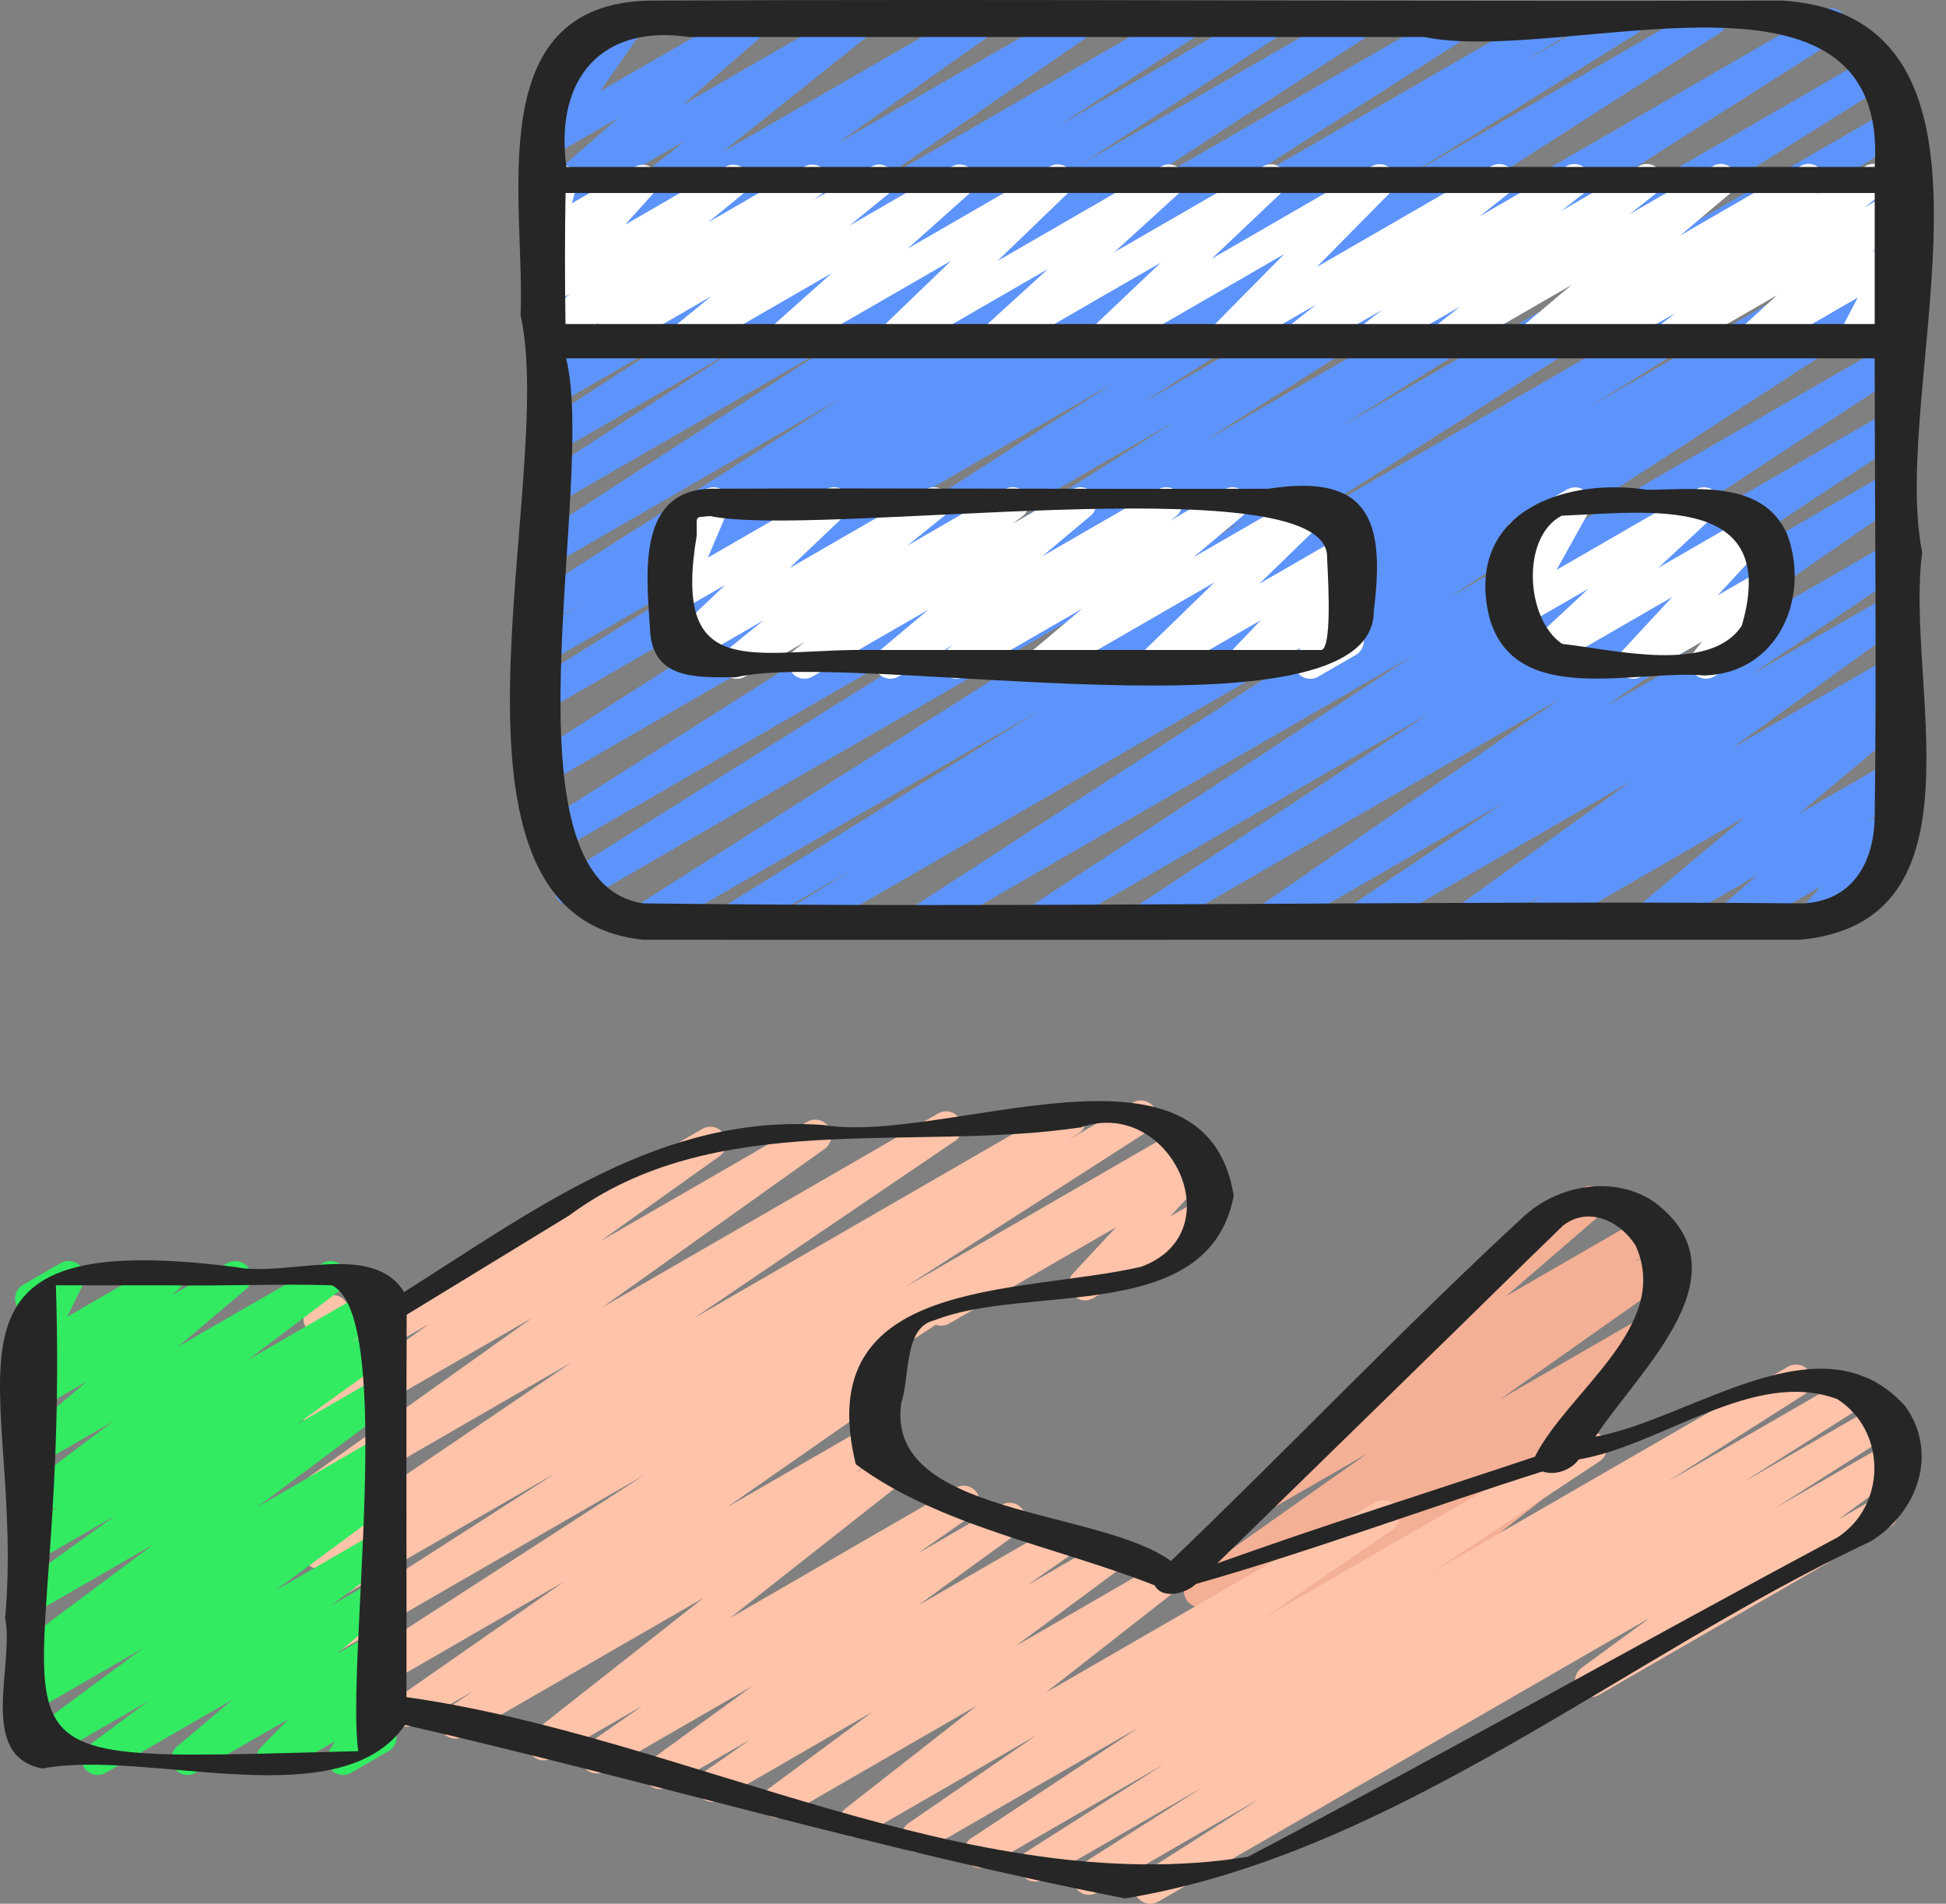
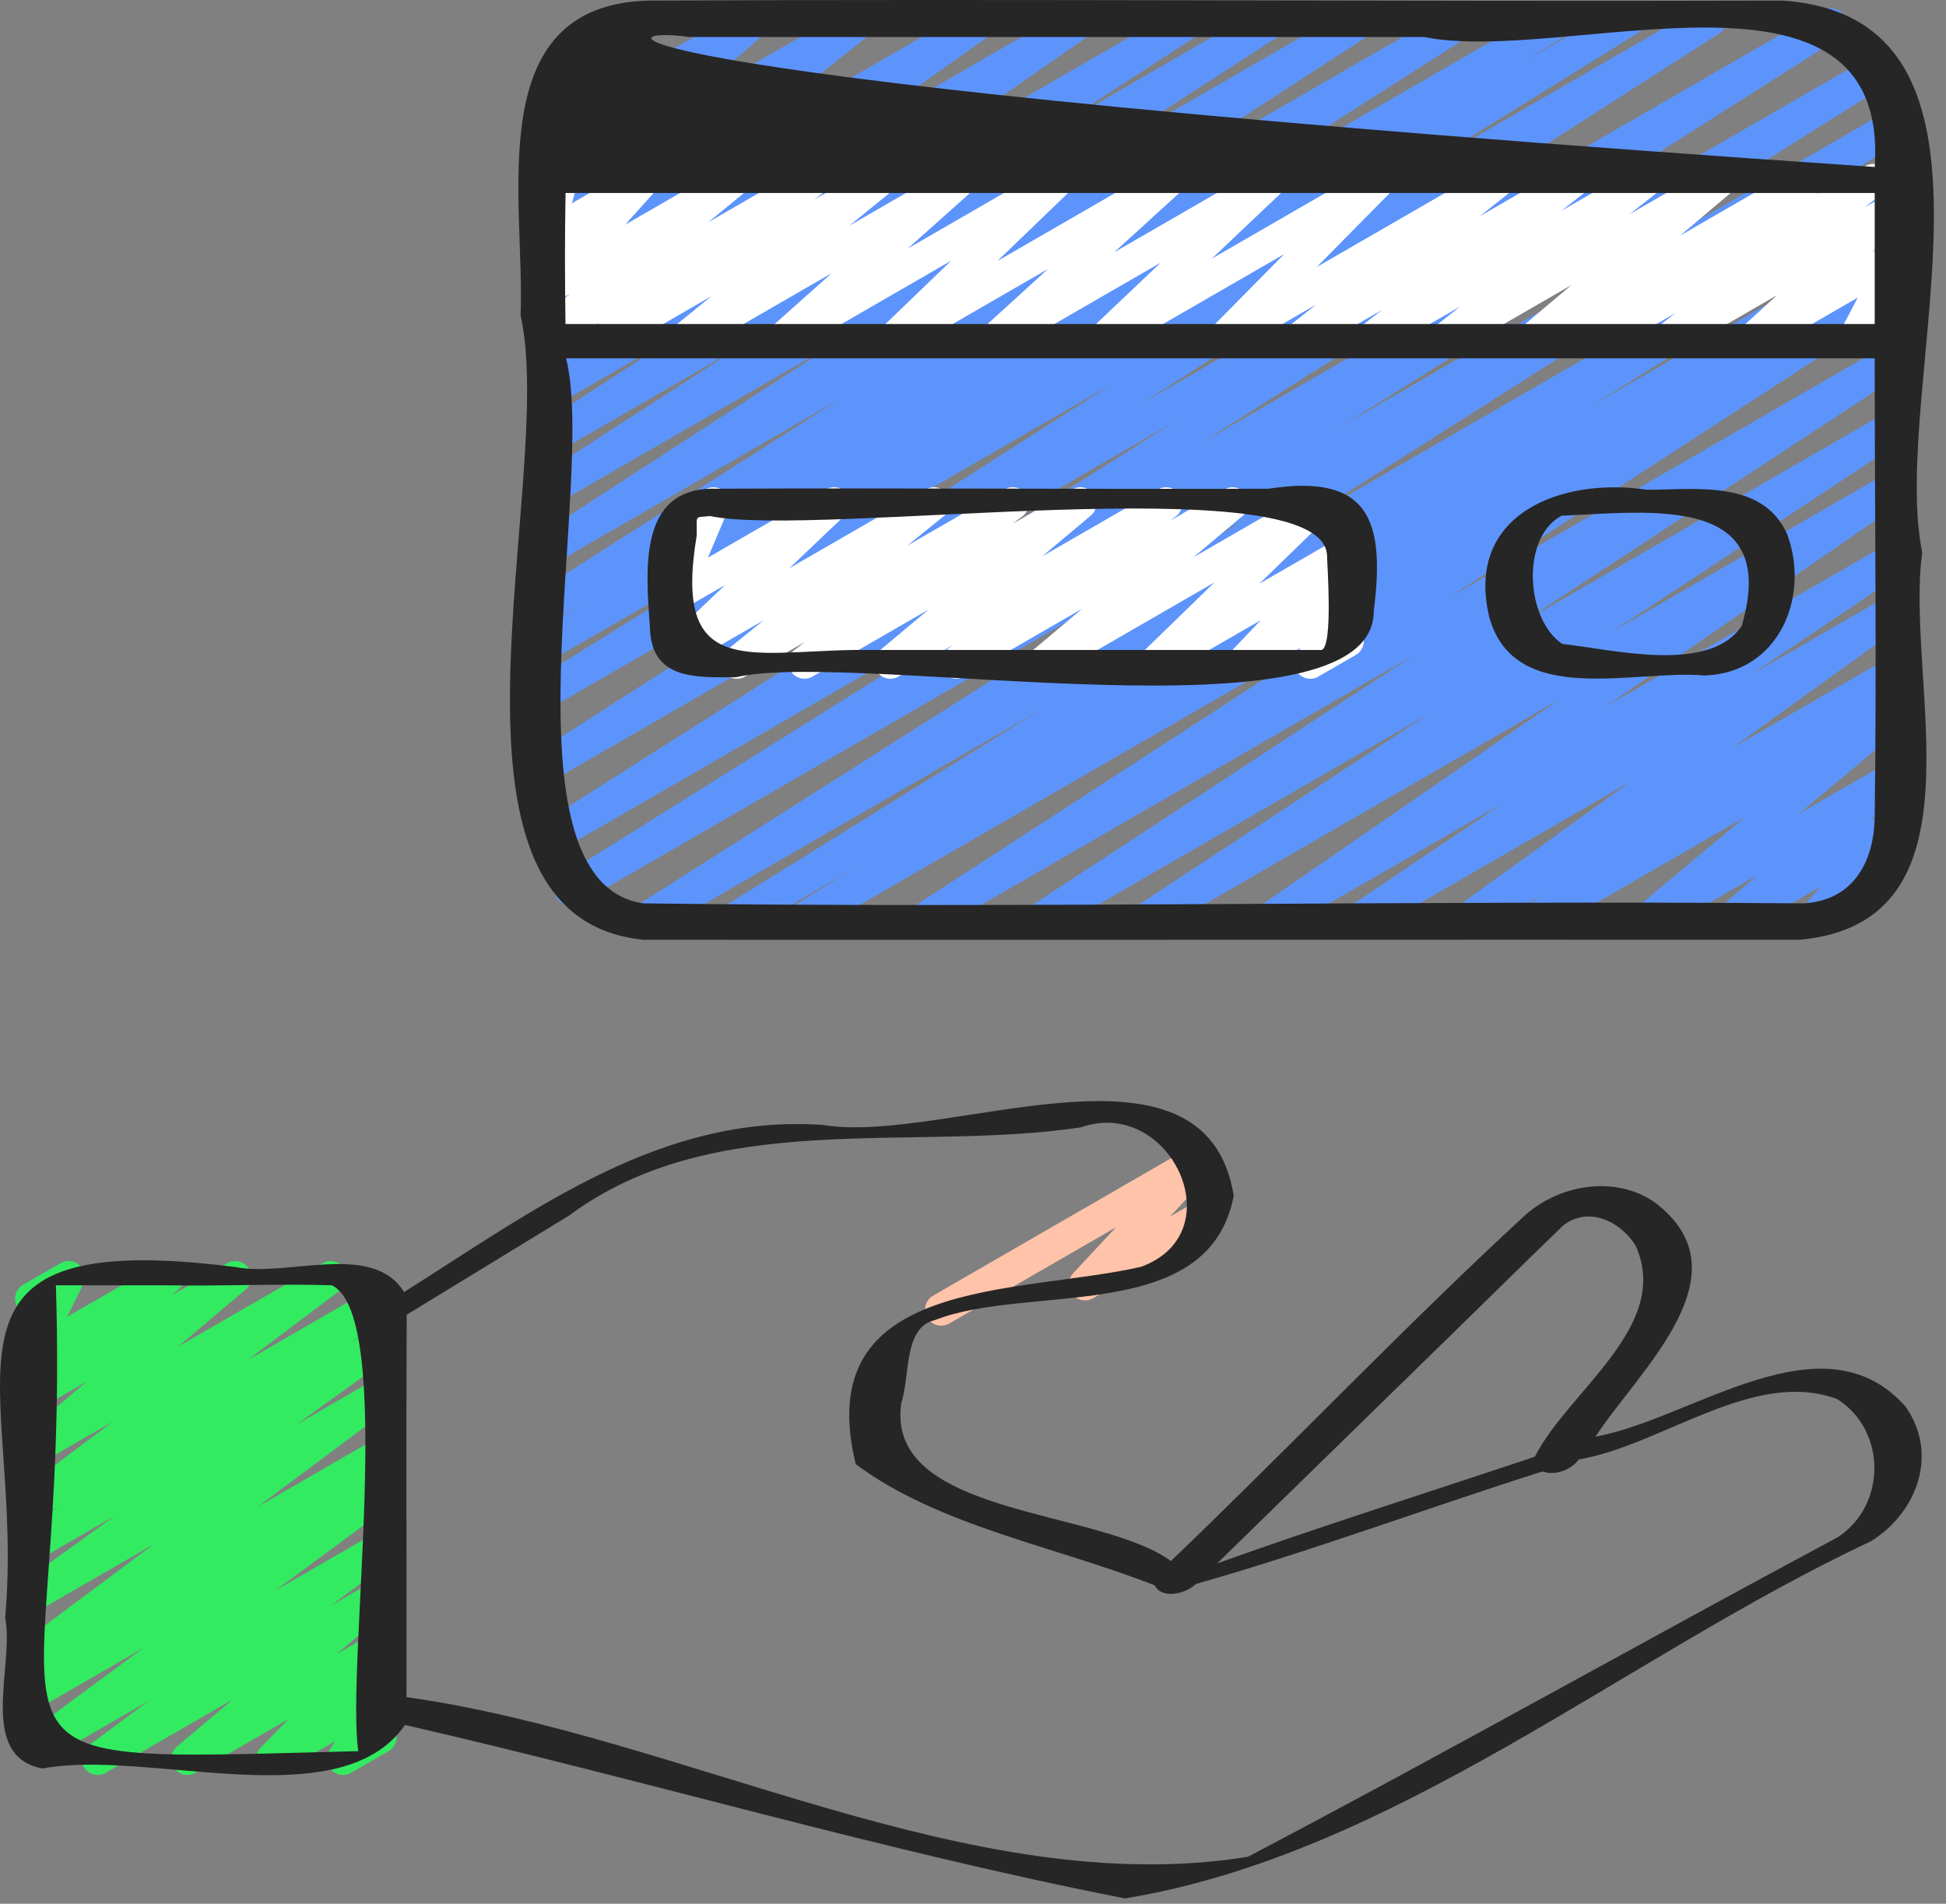
<svg xmlns="http://www.w3.org/2000/svg" width="92" height="90" viewBox="0 0 92 90" fill="none">
  <rect x="0" y="0" width="92" height="90" fill="#808080" stroke="none" />
  <path d="M37.832 44.283C37.573 44.283 37.32 44.151 37.176 43.911C36.963 43.553 37.079 43.09 37.432 42.872L40.403 41.05L34.978 44.181C34.616 44.39 34.158 44.27 33.944 43.913C33.729 43.556 33.841 43.094 34.195 42.873L49.192 33.557L30.791 44.181C30.433 44.392 29.974 44.273 29.758 43.916C29.543 43.562 29.651 43.1 30 42.878L58.95 24.486L27.365 42.721C27.007 42.931 26.546 42.812 26.33 42.454C26.115 42.099 26.228 41.636 26.578 41.415L52.655 25.085L26.214 40.351C25.854 40.561 25.397 40.442 25.181 40.086C24.966 39.732 25.074 39.27 25.424 39.047L55.563 19.911L26.155 36.889C25.795 37.098 25.339 36.981 25.123 36.626C24.906 36.273 25.015 35.812 25.362 35.587L52.655 18.101L26.153 33.402C25.79 33.612 25.333 33.492 25.118 33.133C24.903 32.775 25.016 32.315 25.37 32.094L36.384 25.253L26.153 31.16C25.79 31.37 25.33 31.249 25.117 30.89C24.903 30.533 25.017 30.07 25.373 29.85L27.612 28.472L26.153 29.314C25.793 29.524 25.338 29.404 25.12 29.05C24.905 28.696 25.013 28.235 25.362 28.01L39.74 18.841L26.153 26.684C25.795 26.895 25.339 26.776 25.121 26.422C24.905 26.072 25.01 25.611 25.356 25.384L39.447 16.242L26.151 23.916C25.793 24.127 25.338 24.009 25.12 23.654C24.903 23.302 25.01 22.842 25.356 22.616L34.837 16.477L26.151 21.49C25.793 21.7 25.338 21.581 25.121 21.229C24.905 20.877 25.008 20.417 25.354 20.191L32.05 15.832L26.151 19.237C25.798 19.444 25.347 19.331 25.127 18.985C24.908 18.639 25.001 18.185 25.336 17.95L35.646 10.803L26.151 16.284C25.801 16.49 25.348 16.379 25.129 16.036C24.908 15.693 24.998 15.239 25.33 15.002L32.669 9.803L26.151 13.567C25.807 13.768 25.365 13.663 25.141 13.338C24.917 13.007 24.982 12.561 25.296 12.312L32.375 6.662L26.153 10.253C25.815 10.453 25.379 10.355 25.152 10.035C24.924 9.715 24.976 9.274 25.272 9.017L29.253 5.561L26.153 7.351C25.845 7.532 25.452 7.471 25.21 7.206C24.969 6.942 24.943 6.546 25.149 6.253L27.188 3.345L27.043 3.427C26.677 3.638 26.211 3.513 26.002 3.148C25.79 2.784 25.915 2.318 26.281 2.107L29.406 0.303C29.715 0.121 30.107 0.184 30.349 0.447C30.59 0.711 30.616 1.107 30.41 1.4L28.371 4.31L35.372 0.269C35.709 0.074 36.146 0.167 36.373 0.487C36.6 0.807 36.548 1.248 36.253 1.505L32.273 4.959L40.396 0.271C40.74 0.068 41.181 0.172 41.406 0.499C41.63 0.83 41.565 1.277 41.251 1.525L34.171 7.177L46.144 0.275C46.493 0.069 46.947 0.181 47.166 0.524C47.387 0.867 47.297 1.321 46.965 1.557L39.624 6.756L50.852 0.275C51.201 0.069 51.658 0.181 51.876 0.527C52.096 0.873 52.003 1.327 51.667 1.562L41.359 8.707L55.966 0.275C56.324 0.066 56.781 0.184 56.996 0.536C57.213 0.888 57.109 1.348 56.763 1.574L50.072 5.93L59.866 0.275C60.224 0.066 60.68 0.182 60.898 0.537C61.115 0.89 61.008 1.35 60.662 1.575L51.167 7.726L64.07 0.275C64.428 0.066 64.883 0.182 65.102 0.537C65.319 0.888 65.213 1.348 64.867 1.575L50.776 10.718L68.864 0.275C69.225 0.068 69.681 0.185 69.897 0.539C70.112 0.893 70.004 1.354 69.655 1.578L55.286 10.744L73.415 0.275C73.775 0.063 74.235 0.184 74.452 0.545C74.665 0.902 74.551 1.365 74.196 1.585L71.952 2.966L76.613 0.275C76.973 0.063 77.432 0.184 77.648 0.544C77.863 0.9 77.75 1.362 77.397 1.583L66.389 8.419L80.496 0.275C80.858 0.068 81.312 0.185 81.527 0.539C81.744 0.891 81.636 1.353 81.288 1.577L53.996 19.062L86.16 0.49C86.521 0.283 86.978 0.399 87.193 0.755C87.408 1.109 87.3 1.571 86.949 1.793L56.816 20.926L88.705 2.513C89.066 2.304 89.525 2.423 89.74 2.78C89.955 3.136 89.842 3.598 89.492 3.819L63.389 20.165L89.325 5.191C89.685 4.982 90.144 5.099 90.359 5.456C90.574 5.81 90.466 6.272 90.117 6.494L61.173 24.883L89.327 8.628C89.687 8.418 90.147 8.538 90.362 8.896C90.577 9.255 90.464 9.715 90.11 9.936L75.116 19.251L89.327 11.046C89.687 10.834 90.147 10.954 90.363 11.315C90.577 11.674 90.461 12.137 90.107 12.355L87.137 14.176L89.329 12.913C89.687 12.706 90.141 12.82 90.36 13.175C90.577 13.525 90.472 13.986 90.126 14.211L68.489 28.257L89.33 16.225C89.688 16.016 90.142 16.134 90.36 16.486C90.577 16.836 90.473 17.295 90.13 17.522L71.983 29.419L89.332 19.404C89.69 19.197 90.144 19.315 90.362 19.664C90.578 20.014 90.476 20.473 90.133 20.702L76.209 29.867L89.332 22.291C89.688 22.086 90.139 22.198 90.357 22.543C90.577 22.89 90.482 23.345 90.145 23.578L75.926 33.391L89.332 25.652C89.688 25.444 90.141 25.558 90.359 25.909C90.577 26.258 90.479 26.713 90.138 26.945L82.791 31.897L89.332 28.12C89.681 27.913 90.13 28.026 90.353 28.366C90.574 28.707 90.488 29.16 90.159 29.398L81.89 35.365L89.332 31.07C89.688 30.864 90.139 30.975 90.357 31.323C90.577 31.67 90.481 32.126 90.142 32.358L89.28 32.95L89.332 32.92C89.673 32.719 90.112 32.819 90.338 33.143C90.563 33.466 90.504 33.909 90.202 34.164L85.051 38.47L89.332 36.001C89.668 35.801 90.106 35.898 90.333 36.218C90.56 36.54 90.507 36.981 90.21 37.238L88.368 38.827L89.332 38.272C89.653 38.084 90.065 38.157 90.302 38.449C90.539 38.736 90.531 39.154 90.284 39.433L88.961 40.938C89.173 40.976 89.367 41.104 89.482 41.305C89.694 41.669 89.569 42.136 89.204 42.346L86.079 44.151C85.757 44.34 85.346 44.265 85.108 43.974C84.872 43.686 84.879 43.268 85.126 42.989L86.073 41.913L82.134 44.186C81.796 44.387 81.36 44.286 81.133 43.968C80.906 43.646 80.959 43.206 81.256 42.948L83.097 41.36L78.203 44.186C77.862 44.387 77.423 44.286 77.197 43.963C76.971 43.64 77.031 43.197 77.333 42.942L82.482 38.636L72.867 44.187C72.511 44.395 72.06 44.282 71.841 43.934C71.621 43.587 71.717 43.131 72.056 42.899L72.926 42.302L69.66 44.186C69.309 44.39 68.859 44.28 68.638 43.94C68.417 43.6 68.503 43.146 68.832 42.908L77.098 36.944L64.555 44.186C64.197 44.392 63.745 44.277 63.528 43.93C63.31 43.581 63.407 43.125 63.749 42.893L71.097 37.941L60.279 44.186C59.929 44.393 59.473 44.279 59.254 43.934C59.034 43.587 59.129 43.133 59.465 42.899L73.688 33.085L54.46 44.186C54.102 44.395 53.647 44.277 53.429 43.927C53.213 43.576 53.315 43.117 53.658 42.889L67.579 33.725L49.46 44.184C49.101 44.393 48.648 44.276 48.43 43.923C48.214 43.573 48.317 43.114 48.66 42.887L66.814 30.986L43.953 44.183C43.595 44.392 43.141 44.276 42.921 43.92C42.705 43.57 42.81 43.11 43.156 42.884L64.787 28.843L38.216 44.181C38.096 44.251 37.964 44.283 37.835 44.283H37.832Z" fill="#5D94FC" />
  <path d="M28.427 16.891C28.18 16.891 27.939 16.771 27.793 16.55C27.571 16.214 27.645 15.765 27.965 15.521L28.348 15.233L26.161 16.493C25.818 16.694 25.379 16.594 25.153 16.268C24.928 15.941 24.99 15.496 25.297 15.245L26.965 13.879L26.162 14.342C25.839 14.53 25.428 14.454 25.188 14.163C24.953 13.873 24.964 13.452 25.214 13.175L26.619 11.611L26.162 11.875C25.891 12.03 25.557 12.006 25.312 11.815C25.066 11.625 24.963 11.305 25.048 11.006L25.429 9.675C25.304 9.61 25.197 9.511 25.121 9.38C24.909 9.015 25.034 8.549 25.4 8.338L26.162 7.898C26.429 7.742 26.767 7.767 27.013 7.956C27.258 8.148 27.362 8.468 27.276 8.767L27.034 9.613L30.009 7.895C30.331 7.706 30.743 7.782 30.983 8.075C31.218 8.364 31.207 8.785 30.957 9.062L29.552 10.626L34.289 7.89C34.631 7.692 35.072 7.79 35.297 8.116C35.523 8.442 35.46 8.887 35.154 9.139L33.479 10.511L38.021 7.887C38.367 7.681 38.813 7.79 39.036 8.125C39.259 8.46 39.184 8.91 38.864 9.154L38.487 9.44L41.182 7.884C41.525 7.685 41.966 7.784 42.191 8.111C42.415 8.439 42.351 8.884 42.043 9.134L40.152 10.672L44.987 7.881C45.322 7.686 45.755 7.776 45.985 8.095C46.214 8.412 46.166 8.849 45.875 9.11L42.911 11.754L49.623 7.878C49.954 7.683 50.38 7.768 50.613 8.079C50.844 8.387 50.811 8.819 50.532 9.087L47.156 12.338L54.887 7.875C55.222 7.68 55.653 7.771 55.882 8.085C56.112 8.399 56.068 8.835 55.781 9.098L52.673 11.928L59.703 7.87C60.036 7.677 60.465 7.764 60.694 8.075C60.926 8.384 60.889 8.817 60.607 9.084L57.292 12.227L64.845 7.867C65.172 7.675 65.594 7.761 65.829 8.061C66.062 8.363 66.037 8.791 65.768 9.062L62.253 12.622L70.496 7.863C70.839 7.66 71.283 7.762 71.509 8.093C71.731 8.424 71.664 8.872 71.35 9.119L69.949 10.229L74.051 7.86C74.397 7.657 74.839 7.762 75.065 8.093C75.287 8.425 75.217 8.873 74.901 9.12L73.81 9.972L77.471 7.858C77.814 7.656 78.258 7.758 78.484 8.09C78.708 8.421 78.639 8.869 78.325 9.116L77.037 10.129L80.977 7.855C81.317 7.656 81.756 7.755 81.982 8.078C82.207 8.401 82.151 8.843 81.849 9.098L79.427 11.14L85.12 7.854C85.466 7.648 85.914 7.756 86.137 8.092C86.359 8.428 86.282 8.88 85.96 9.122L85.855 9.203L88.193 7.852C88.537 7.649 88.984 7.753 89.207 8.087C89.429 8.419 89.358 8.869 89.04 9.114L88.143 9.809L89.327 9.126C89.661 8.931 90.094 9.021 90.322 9.337C90.552 9.651 90.508 10.087 90.222 10.349L88.499 11.92L89.342 11.436C89.635 11.264 90.007 11.311 90.252 11.546C90.496 11.779 90.555 12.149 90.398 12.449L89.511 14.143C89.839 14.039 90.219 14.173 90.4 14.489C90.612 14.853 90.487 15.319 90.121 15.53L88.012 16.748C87.717 16.92 87.347 16.873 87.102 16.638C86.858 16.405 86.798 16.034 86.955 15.734L87.826 14.071L83.181 16.752C82.849 16.95 82.415 16.858 82.186 16.542C81.956 16.228 82 15.792 82.287 15.53L84.009 13.957L79.162 16.755C78.816 16.958 78.371 16.853 78.148 16.521C77.926 16.188 77.997 15.739 78.314 15.493L79.218 14.794L75.816 16.757C75.469 16.96 75.02 16.854 74.799 16.519C74.577 16.182 74.655 15.731 74.976 15.489L75.074 15.414L72.743 16.76C72.402 16.961 71.964 16.859 71.739 16.537C71.513 16.214 71.57 15.772 71.871 15.518L74.293 13.475L68.6 16.761C68.254 16.963 67.812 16.86 67.588 16.53C67.364 16.199 67.433 15.751 67.747 15.504L69.039 14.487L65.095 16.763C64.749 16.966 64.305 16.86 64.081 16.53C63.858 16.198 63.928 15.749 64.244 15.502L65.331 14.655L61.674 16.766C61.33 16.966 60.888 16.865 60.662 16.536C60.44 16.205 60.507 15.757 60.821 15.51L62.221 14.4L58.12 16.769C57.792 16.964 57.371 16.877 57.135 16.576C56.902 16.274 56.928 15.845 57.196 15.574L60.712 12.013L52.468 16.772C52.135 16.967 51.706 16.879 51.477 16.568C51.245 16.258 51.282 15.825 51.564 15.559L54.877 12.416L47.326 16.775C46.996 16.972 46.561 16.882 46.331 16.565C46.101 16.251 46.145 15.815 46.432 15.553L49.541 12.719L42.51 16.778C42.179 16.972 41.752 16.885 41.521 16.577C41.289 16.269 41.322 15.838 41.601 15.569L44.974 12.321L37.248 16.783C36.914 16.981 36.48 16.888 36.25 16.569C36.021 16.252 36.068 15.815 36.359 15.554L39.326 12.91L32.61 16.786C32.268 16.988 31.826 16.886 31.601 16.559C31.377 16.231 31.441 15.786 31.749 15.536L33.639 13.999L28.807 16.789C28.688 16.859 28.557 16.891 28.427 16.891Z" fill="white" />
  <path d="M45.223 32.089C44.976 32.089 44.735 31.969 44.589 31.748C44.366 31.413 44.441 30.963 44.761 30.719L45.048 30.501L42.475 31.986C42.133 32.185 41.696 32.086 41.47 31.763C41.243 31.438 41.303 30.995 41.604 30.742L43.895 28.82L38.413 31.984C38.065 32.187 37.618 32.08 37.398 31.748C37.175 31.413 37.25 30.963 37.568 30.719L38.05 30.35L35.219 31.984C34.876 32.185 34.434 32.085 34.21 31.757C33.986 31.428 34.05 30.983 34.36 30.733L36.099 29.327L32.547 31.377C32.215 31.571 31.788 31.484 31.557 31.175C31.326 30.865 31.361 30.432 31.642 30.166L34.282 27.654L32.258 28.821C31.971 28.983 31.617 28.948 31.372 28.733C31.127 28.515 31.047 28.166 31.175 27.864L32.154 25.555C31.831 25.636 31.474 25.505 31.297 25.2C31.086 24.835 31.211 24.369 31.576 24.159L33.346 23.137C33.631 22.974 33.985 23.008 34.232 23.227C34.477 23.444 34.556 23.793 34.428 24.095L33.467 26.363L39.056 23.137C39.385 22.942 39.813 23.029 40.047 23.34C40.277 23.649 40.242 24.082 39.961 24.349L37.321 26.861L43.775 23.137C44.116 22.936 44.558 23.037 44.784 23.364C45.008 23.694 44.944 24.139 44.635 24.389L42.892 25.797L47.5 23.137C47.846 22.933 48.293 23.04 48.515 23.374C48.738 23.707 48.663 24.159 48.345 24.402L47.866 24.768L50.692 23.137C51.033 22.936 51.471 23.037 51.696 23.36C51.923 23.685 51.864 24.128 51.562 24.381L49.271 26.303L54.754 23.139C55.102 22.935 55.547 23.041 55.769 23.377C55.992 23.712 55.917 24.162 55.597 24.406L55.31 24.623L57.883 23.139C58.225 22.938 58.662 23.038 58.888 23.361C59.115 23.685 59.057 24.128 58.755 24.383L56.42 26.347L61.97 23.143C62.299 22.948 62.726 23.035 62.959 23.343C63.189 23.649 63.157 24.081 62.881 24.349L59.537 27.597L63.412 25.36C63.736 25.169 64.156 25.25 64.392 25.547C64.628 25.844 64.607 26.27 64.346 26.544L62.933 28.032L63.412 27.754C63.715 27.576 64.098 27.632 64.343 27.887C64.585 28.14 64.625 28.526 64.436 28.821L63.954 29.582C64.125 29.638 64.276 29.756 64.372 29.925C64.584 30.289 64.459 30.756 64.093 30.966L62.325 31.987C62.022 32.166 61.639 32.109 61.394 31.855C61.151 31.602 61.112 31.216 61.301 30.92L61.487 30.628L59.129 31.989C58.804 32.179 58.383 32.1 58.149 31.801C57.914 31.504 57.934 31.079 58.194 30.804L59.609 29.317L54.98 31.989C54.647 32.181 54.221 32.095 53.992 31.789C53.76 31.483 53.792 31.051 54.068 30.783L57.415 27.533L49.697 31.989C49.355 32.188 48.918 32.089 48.692 31.766C48.465 31.443 48.523 30.999 48.825 30.745L51.16 28.78L45.602 31.987C45.484 32.057 45.352 32.089 45.223 32.089Z" fill="white" />
-   <path d="M77.218 32.089C76.994 32.089 76.772 31.99 76.622 31.803C76.388 31.509 76.401 31.086 76.657 30.811L79.051 28.228L73.319 31.538C72.989 31.733 72.557 31.643 72.326 31.33C72.095 31.019 72.137 30.583 72.42 30.32L75.098 27.831L71.964 29.64C71.669 29.814 71.292 29.765 71.048 29.524C70.804 29.283 70.751 28.91 70.917 28.61L72.457 25.841L72.32 25.921C71.955 26.133 71.487 26.006 71.278 25.642C71.067 25.277 71.192 24.811 71.557 24.601L74.082 23.143C74.377 22.97 74.752 23.018 74.998 23.259C75.243 23.5 75.295 23.874 75.129 24.174L73.589 26.942L80.174 23.14C80.505 22.945 80.936 23.035 81.168 23.348C81.398 23.659 81.357 24.095 81.073 24.358L78.398 26.844L82.655 24.387C82.978 24.197 83.395 24.274 83.632 24.572C83.867 24.866 83.853 25.288 83.597 25.564L81.203 28.148L83.225 26.98C83.54 26.794 83.945 26.863 84.186 27.143C84.424 27.422 84.431 27.829 84.201 28.116L83.384 29.135C83.565 29.189 83.73 29.309 83.831 29.486C84.043 29.85 83.918 30.317 83.552 30.527L81.031 31.984C80.715 32.167 80.311 32.099 80.07 31.821C79.832 31.542 79.825 31.135 80.055 30.849L80.47 30.329L77.596 31.987C77.478 32.057 77.346 32.089 77.215 32.089H77.218Z" fill="white" />
-   <path d="M61.089 77.55C60.839 77.55 60.593 77.426 60.449 77.201C60.228 76.859 60.315 76.405 60.645 76.169L61.91 75.263L59.148 76.858C58.793 77.067 58.342 76.952 58.123 76.606C57.903 76.26 57.998 75.805 58.334 75.571L61.796 73.18L57.117 75.881C56.768 76.087 56.313 75.975 56.094 75.632C55.873 75.288 55.963 74.834 56.297 74.599L64.616 68.732L60.214 71.272C59.859 71.479 59.406 71.366 59.187 71.017C58.969 70.669 59.065 70.214 59.404 69.982L64.25 66.683C64.131 66.63 64.026 66.545 63.945 66.43C63.718 66.11 63.772 65.67 64.069 65.412L71.501 59.006C71.493 58.995 71.487 58.984 71.481 58.974C71.269 58.61 71.394 58.143 71.76 57.933L74.809 56.172C75.144 55.973 75.583 56.069 75.81 56.392C76.037 56.712 75.984 57.152 75.686 57.41L71.192 61.285L77.721 57.515C78.078 57.309 78.529 57.421 78.749 57.77C78.967 58.117 78.871 58.573 78.531 58.805L77.25 59.676L78.409 59.009C78.758 58.803 79.212 58.914 79.432 59.257C79.653 59.602 79.563 60.056 79.229 60.291L70.917 66.153L77.357 62.437C77.714 62.23 78.165 62.344 78.383 62.688C78.602 63.034 78.508 63.49 78.171 63.723L74.706 66.117L74.719 66.11C75.068 65.903 75.519 66.014 75.74 66.357C75.961 66.699 75.874 67.153 75.543 67.389L72.824 69.334C73.024 69.366 73.208 69.479 73.33 69.659C73.553 69.99 73.486 70.436 73.171 70.685L70.772 72.579C70.87 72.642 70.955 72.73 71.016 72.837C71.228 73.201 71.103 73.668 70.737 73.878L64.704 77.361C64.36 77.562 63.916 77.46 63.692 77.129C63.47 76.798 63.537 76.352 63.851 76.103L63.985 75.998L61.473 77.448C61.354 77.518 61.221 77.55 61.092 77.55H61.089Z" fill="#F4B095" />
  <path d="M44.497 62.673C44.235 62.673 43.978 62.536 43.837 62.292C43.626 61.928 43.751 61.461 44.116 61.251L56.405 54.156C56.728 53.967 57.146 54.044 57.383 54.34C57.617 54.634 57.601 55.058 57.345 55.334L55.319 57.509L56.705 56.71C57.068 56.497 57.536 56.622 57.746 56.989C57.958 57.354 57.833 57.82 57.467 58.03L51.677 61.373C51.352 61.563 50.937 61.484 50.698 61.189C50.465 60.894 50.48 60.471 50.736 60.195L52.76 58.021L44.878 62.571C44.758 62.641 44.627 62.673 44.497 62.673Z" fill="#FFC3A9" />
-   <path d="M54.376 90C54.118 90 53.868 89.869 53.724 89.634C53.509 89.281 53.617 88.819 53.966 88.595L59.555 85.029L51.859 89.473C51.501 89.684 51.042 89.564 50.826 89.207C50.611 88.854 50.719 88.392 51.07 88.169L56.835 84.508L49.319 88.848C48.96 89.059 48.502 88.939 48.285 88.584C48.07 88.23 48.178 87.769 48.528 87.544L55.036 83.398L46.712 88.203C46.354 88.41 45.9 88.297 45.683 87.944C45.465 87.595 45.567 87.136 45.91 86.907L53.85 81.656L43.769 87.476C43.414 87.683 42.962 87.57 42.743 87.223C42.523 86.877 42.618 86.421 42.956 86.188L48.982 82.046L40.83 86.752C40.484 86.956 40.041 86.848 39.818 86.52C39.594 86.188 39.664 85.74 39.978 85.493L46.188 80.632L37.154 85.846C36.808 86.054 36.358 85.942 36.135 85.606C35.913 85.269 35.994 84.814 36.318 84.574L41.229 80.941L34.056 85.083C33.706 85.29 33.252 85.177 33.032 84.833C32.813 84.488 32.904 84.033 33.239 83.798L35.463 82.243L31.595 84.476C31.244 84.682 30.794 84.571 30.575 84.232C30.352 83.892 30.438 83.438 30.765 83.2L35.553 79.721L28.596 83.737C28.241 83.943 27.792 83.831 27.572 83.487C27.353 83.142 27.444 82.687 27.779 82.452L30.395 80.63L26.086 83.118C25.742 83.319 25.298 83.217 25.074 82.886C24.85 82.556 24.919 82.107 25.233 81.861L33.255 75.544L21.917 82.089C21.559 82.295 21.105 82.182 20.89 81.833C20.672 81.484 20.77 81.027 21.111 80.797L22.402 79.929L19.635 81.527C19.28 81.733 18.831 81.621 18.611 81.277C18.392 80.932 18.483 80.477 18.819 80.242L26.632 74.794L15.491 81.226C15.131 81.434 14.677 81.319 14.459 80.964C14.243 80.612 14.349 80.152 14.695 79.926L30.464 69.729L15.491 78.373C15.131 78.583 14.674 78.465 14.459 78.109C14.243 77.757 14.349 77.295 14.697 77.071L26.292 69.627L15.489 75.864C15.13 76.075 14.671 75.957 14.454 75.597C14.24 75.242 14.351 74.78 14.703 74.558L15.403 74.119C15.066 74.261 14.663 74.143 14.462 73.822C14.244 73.474 14.34 73.017 14.68 72.785L27.026 64.402L15.491 71.061C15.142 71.266 14.689 71.157 14.468 70.814C14.249 70.471 14.336 70.019 14.668 69.781L25.152 62.306L15.491 67.883C15.142 68.086 14.689 67.978 14.468 67.636C14.249 67.293 14.336 66.841 14.666 66.603L20.297 62.582L15.491 65.356C15.229 65.508 14.901 65.49 14.657 65.31C14.413 65.13 14.299 64.823 14.368 64.525L14.717 62.999C14.61 62.935 14.517 62.843 14.45 62.728C14.238 62.364 14.363 61.898 14.727 61.686L15.349 61.326C15.614 61.175 15.941 61.195 16.185 61.372C16.428 61.551 16.543 61.859 16.474 62.157L16.244 63.161L33.2 53.372C33.549 53.167 34 53.275 34.222 53.619C34.442 53.962 34.355 54.415 34.024 54.653L28.395 58.672L38.16 53.035C38.507 52.83 38.96 52.94 39.182 53.282C39.402 53.625 39.315 54.078 38.983 54.316L28.497 61.791L44.343 52.644C44.699 52.438 45.153 52.549 45.371 52.898C45.589 53.246 45.493 53.703 45.153 53.935L32.809 62.317L50.207 52.272C50.569 52.063 51.027 52.18 51.242 52.539C51.457 52.894 51.346 53.356 50.994 53.578L50.437 53.927L53.554 52.127C53.911 51.92 54.37 52.036 54.586 52.391C54.803 52.743 54.696 53.205 54.349 53.429L42.76 60.867L55.835 53.319C56.194 53.11 56.649 53.226 56.867 53.581C57.083 53.933 56.976 54.394 56.63 54.619L40.853 64.824L41.347 64.537C41.7 64.33 42.152 64.443 42.371 64.787C42.591 65.132 42.499 65.588 42.164 65.822L34.354 71.267L40.893 67.491C41.248 67.281 41.703 67.398 41.92 67.748C42.138 68.097 42.04 68.554 41.699 68.784L40.386 69.666L41.685 68.918C42.027 68.715 42.472 68.819 42.697 69.15C42.921 69.481 42.853 69.929 42.539 70.176L34.52 76.489L45.171 70.34C45.525 70.135 45.976 70.246 46.195 70.59C46.415 70.935 46.324 71.391 45.988 71.625L43.373 73.447L47.354 71.148C47.703 70.941 48.153 71.054 48.374 71.392C48.596 71.732 48.511 72.186 48.183 72.424L43.401 75.899L49.962 72.113C50.311 71.906 50.767 72.018 50.986 72.363C51.206 72.707 51.114 73.163 50.779 73.398L48.552 74.954L52.102 72.904C52.451 72.7 52.899 72.809 53.12 73.145C53.343 73.483 53.262 73.936 52.937 74.177L48.023 77.811L54.795 73.902C55.141 73.698 55.585 73.806 55.807 74.134C56.031 74.466 55.961 74.915 55.647 75.161L49.439 80.022L65.017 71.029C65.374 70.823 65.825 70.935 66.043 71.282C66.262 71.628 66.168 72.084 65.829 72.317L59.802 76.46L74.825 67.787C75.182 67.577 75.638 67.693 75.854 68.046C76.072 68.395 75.97 68.854 75.627 69.083L67.681 74.338L84.526 64.614C84.887 64.405 85.344 64.524 85.559 64.877C85.774 65.231 85.666 65.693 85.317 65.917L78.82 70.055L87.409 65.097C87.771 64.888 88.228 65.007 88.443 65.362C88.658 65.717 88.55 66.177 88.199 66.4L82.428 70.064L88.734 66.424C89.095 66.216 89.551 66.335 89.767 66.688C89.982 67.042 89.874 67.504 89.525 67.728L83.959 71.278L89.312 68.188C89.661 67.984 90.109 68.092 90.332 68.43C90.552 68.77 90.47 69.223 90.144 69.462L86.914 71.832L88.595 70.862C88.958 70.648 89.426 70.775 89.636 71.141C89.848 71.505 89.723 71.971 89.358 72.181L75.604 80.123C75.258 80.329 74.807 80.22 74.585 79.88C74.364 79.541 74.446 79.088 74.772 78.849L78.002 76.48L54.762 89.898C54.641 89.968 54.51 90 54.381 90H54.376Z" fill="#FFC3A9" />
  <path d="M4.619 83.914C4.37 83.914 4.128 83.792 3.981 83.569C3.759 83.231 3.84 82.78 4.164 82.539L7.024 80.412L2.097 83.257C1.75 83.464 1.302 83.353 1.079 83.016C0.857 82.676 0.937 82.225 1.264 81.984L6.768 77.916L1.773 80.8C1.424 81.008 0.966 80.894 0.747 80.546C0.527 80.199 0.623 79.743 0.962 79.512L1.588 79.082C1.28 79.159 0.939 79.044 0.755 78.765C0.532 78.426 0.611 77.975 0.936 77.734L7.274 72.999L1.773 76.175C1.424 76.378 0.973 76.269 0.752 75.93C0.531 75.59 0.616 75.135 0.945 74.898L5.436 71.659L1.773 73.773C1.422 73.979 0.968 73.867 0.748 73.523C0.529 73.178 0.62 72.723 0.956 72.488L2.818 71.191L1.773 71.794C1.424 71.997 0.979 71.89 0.756 71.556C0.534 71.22 0.611 70.769 0.931 70.526L5.323 67.209L1.773 69.26C1.434 69.459 0.995 69.362 0.768 69.037C0.543 68.714 0.599 68.272 0.901 68.017L4.102 65.313L1.774 66.658C1.436 66.854 0.998 66.76 0.771 66.438C0.544 66.117 0.599 65.674 0.898 65.418L1.48 64.92C1.258 64.94 1.04 64.876 0.875 64.719C0.63 64.492 0.563 64.127 0.71 63.827L1.526 62.16C1.262 62.185 0.965 62.041 0.816 61.78C0.604 61.416 0.729 60.949 1.094 60.739L2.864 59.718C3.152 59.545 3.52 59.59 3.765 59.82C4.01 60.047 4.077 60.411 3.93 60.712L3.177 62.252L7.568 59.718C7.909 59.52 8.345 59.617 8.571 59.937C8.798 60.259 8.743 60.701 8.444 60.957L8.124 61.233L10.746 59.719C11.081 59.521 11.522 59.617 11.751 59.942C11.976 60.265 11.92 60.707 11.618 60.962L8.414 63.667L15.253 59.719C15.599 59.515 16.047 59.622 16.27 59.957C16.492 60.294 16.415 60.745 16.095 60.987L11.706 64.301L17.649 60.87C17.998 60.663 18.454 60.776 18.674 61.12C18.893 61.465 18.802 61.92 18.466 62.155L16.61 63.447L17.686 62.827C18.033 62.62 18.485 62.733 18.707 63.073C18.928 63.414 18.843 63.867 18.514 64.105L14.023 67.344L17.686 65.229C18.032 65.024 18.48 65.133 18.704 65.469C18.927 65.807 18.847 66.258 18.523 66.499L12.185 71.235L17.686 68.058C18.038 67.854 18.494 67.965 18.712 68.311C18.931 68.659 18.835 69.115 18.497 69.346L17.87 69.776C18.175 69.695 18.52 69.813 18.704 70.095C18.927 70.435 18.846 70.886 18.52 71.127L13.016 75.196L17.686 72.499C18.035 72.294 18.482 72.404 18.704 72.739C18.927 73.078 18.846 73.529 18.521 73.77L15.653 75.901L17.686 74.727C18.029 74.526 18.465 74.626 18.69 74.95C18.916 75.273 18.86 75.715 18.558 75.969L15.921 78.193L17.686 77.175C18.012 76.983 18.434 77.065 18.669 77.367C18.902 77.667 18.879 78.096 18.613 78.367L17.294 79.716L17.687 79.49C17.988 79.313 18.37 79.367 18.614 79.618C18.858 79.868 18.901 80.252 18.716 80.55L18.194 81.395C18.378 81.447 18.543 81.569 18.646 81.748C18.858 82.112 18.733 82.578 18.367 82.789L16.599 83.81C16.297 83.985 15.915 83.932 15.672 83.682C15.428 83.432 15.386 83.048 15.57 82.751L15.837 82.318L13.252 83.81C12.926 84.002 12.504 83.921 12.269 83.618C12.036 83.318 12.058 82.889 12.325 82.618L13.644 81.269L9.24 83.81C8.9 84.01 8.461 83.91 8.236 83.587C8.01 83.264 8.066 82.822 8.368 82.568L11.005 80.344L5.001 83.808C4.882 83.879 4.75 83.91 4.62 83.91L4.619 83.914Z" fill="#32EB61" />
  <path d="M0.243 76.489C0.695 78.719 -1.093 83.023 2.009 83.607C7 82.658 16.07 85.991 19.148 81.548C30.511 84.154 41.772 87.514 53.184 89.748C65.918 87.66 76.821 78.317 88.449 72.864C90.633 71.517 91.673 68.729 90.079 66.487C86.166 62.103 80.009 67.091 75.427 67.92C77.497 64.755 82.7 60.189 78.209 56.828C76.316 55.534 73.684 56.008 72.053 57.494C66.34 62.765 60.971 68.424 55.356 73.799C51.93 71.297 41.813 71.695 42.611 66.315C43.03 65.085 42.705 62.751 44.184 62.414C48.628 60.658 57.146 62.676 58.327 56.531C57.002 48.292 44.674 54.138 38.926 53.185C31.276 52.636 25.245 57.212 19.102 61.084C17.627 58.671 13.572 60.392 11.138 59.901C-4.492 57.91 1.227 65.415 0.244 76.487L0.243 76.489ZM67.061 64.614C69.341 62.402 71.6 60.16 73.882 57.953C75.069 56.998 76.612 57.719 77.334 58.902C79.031 62.704 74.136 65.754 72.563 68.868C67.546 70.546 62.529 72.125 57.545 73.909C60.717 70.81 63.89 67.712 67.062 64.615L67.061 64.614ZM26.889 57.477C33.8 52.34 43.028 54.493 51.094 53.298C55.294 51.815 58.376 58.268 53.946 59.889C48.127 61.221 38.279 60.303 40.458 69.221C44.385 72.151 49.986 73.128 54.591 74.95C54.946 75.638 56.085 75.329 56.539 74.884C62.031 73.32 67.469 71.293 72.925 69.564C73.528 69.775 74.269 69.499 74.639 68.997C78.57 68.331 82.936 64.667 86.867 66.148C89.204 67.648 89.182 71.166 86.888 72.671C77.57 77.658 68.352 82.865 58.993 87.782C45.878 89.892 32.358 82.075 19.216 80.233C19.226 74.206 19.2 68.18 19.226 62.155C21.779 60.596 24.333 59.035 26.888 57.476L26.889 57.477ZM7.87 60.763C10.475 60.811 13.095 60.681 15.692 60.763C18.733 62.251 16.345 78.693 16.939 82.787C-3.594 83.302 3.389 84.002 2.642 60.763H7.868H7.87Z" fill="#262626" />
-   <path d="M84.306 0.028C66.427 0.079 48.544 -0.056 30.666 0.028C22.687 0.228 24.835 9.488 24.612 14.909C26.356 22.712 19.613 43.331 30.413 44.428C48.642 44.437 66.869 44.42 85.096 44.428C94.08 43.59 90.028 32.196 90.876 26.126C89.269 18.203 96.14 0.87 84.306 0.03V0.028ZM26.738 9.123H88.63V15.319H26.735C26.703 13.251 26.7 11.184 26.738 9.123ZM32.56 1.748H67.332C73.938 3.107 89.341 -2.848 88.63 7.893H26.778C26.205 3.68 28.473 1.144 32.56 1.748ZM88.629 38.618C88.6 40.732 87.62 42.579 85.263 42.707C66.983 42.558 48.66 42.943 30.404 42.707C23.431 41.661 28.229 22.816 26.764 16.941H88.629C88.629 24.165 88.728 31.396 88.629 38.618Z" fill="#262626" />
+   <path d="M84.306 0.028C66.427 0.079 48.544 -0.056 30.666 0.028C22.687 0.228 24.835 9.488 24.612 14.909C26.356 22.712 19.613 43.331 30.413 44.428C48.642 44.437 66.869 44.42 85.096 44.428C94.08 43.59 90.028 32.196 90.876 26.126C89.269 18.203 96.14 0.87 84.306 0.03V0.028ZM26.738 9.123H88.63V15.319H26.735C26.703 13.251 26.7 11.184 26.738 9.123ZM32.56 1.748H67.332C73.938 3.107 89.341 -2.848 88.63 7.893C26.205 3.68 28.473 1.144 32.56 1.748ZM88.629 38.618C88.6 40.732 87.62 42.579 85.263 42.707C66.983 42.558 48.66 42.943 30.404 42.707C23.431 41.661 28.229 22.816 26.764 16.941H88.629C88.629 24.165 88.728 31.396 88.629 38.618Z" fill="#262626" />
  <path d="M59.97 23.105C51.265 23.133 42.556 23.064 33.854 23.105C30.11 23.008 30.549 27.03 30.726 29.666C30.784 32.172 32.938 32.018 34.79 32.018C40.458 30.687 64.985 35.343 64.947 28.882C65.486 24.651 64.764 22.36 59.97 23.105ZM40.361 30.727C35.261 30.817 31.817 32.013 32.939 25.311C32.956 24.305 32.793 24.483 33.569 24.396C38.571 25.463 62.476 21.939 62.737 26.241C62.737 26.625 63.034 30.545 62.484 30.727C55.109 30.727 47.735 30.727 40.361 30.727Z" fill="#262626" />
  <path d="M84.488 25.245C83.317 22.668 80.189 23.154 77.874 23.154C73.822 22.544 69.222 24.3 70.413 29.195C71.623 33.481 77.261 31.638 80.576 31.934C84.065 31.833 85.605 28.245 84.488 25.245ZM82.343 29.585C80.828 31.868 76.278 30.71 73.854 30.44C72.12 29.271 71.9 25.39 73.83 24.38C77.965 24.214 84.186 23.307 82.343 29.585Z" fill="#262626" />
</svg>